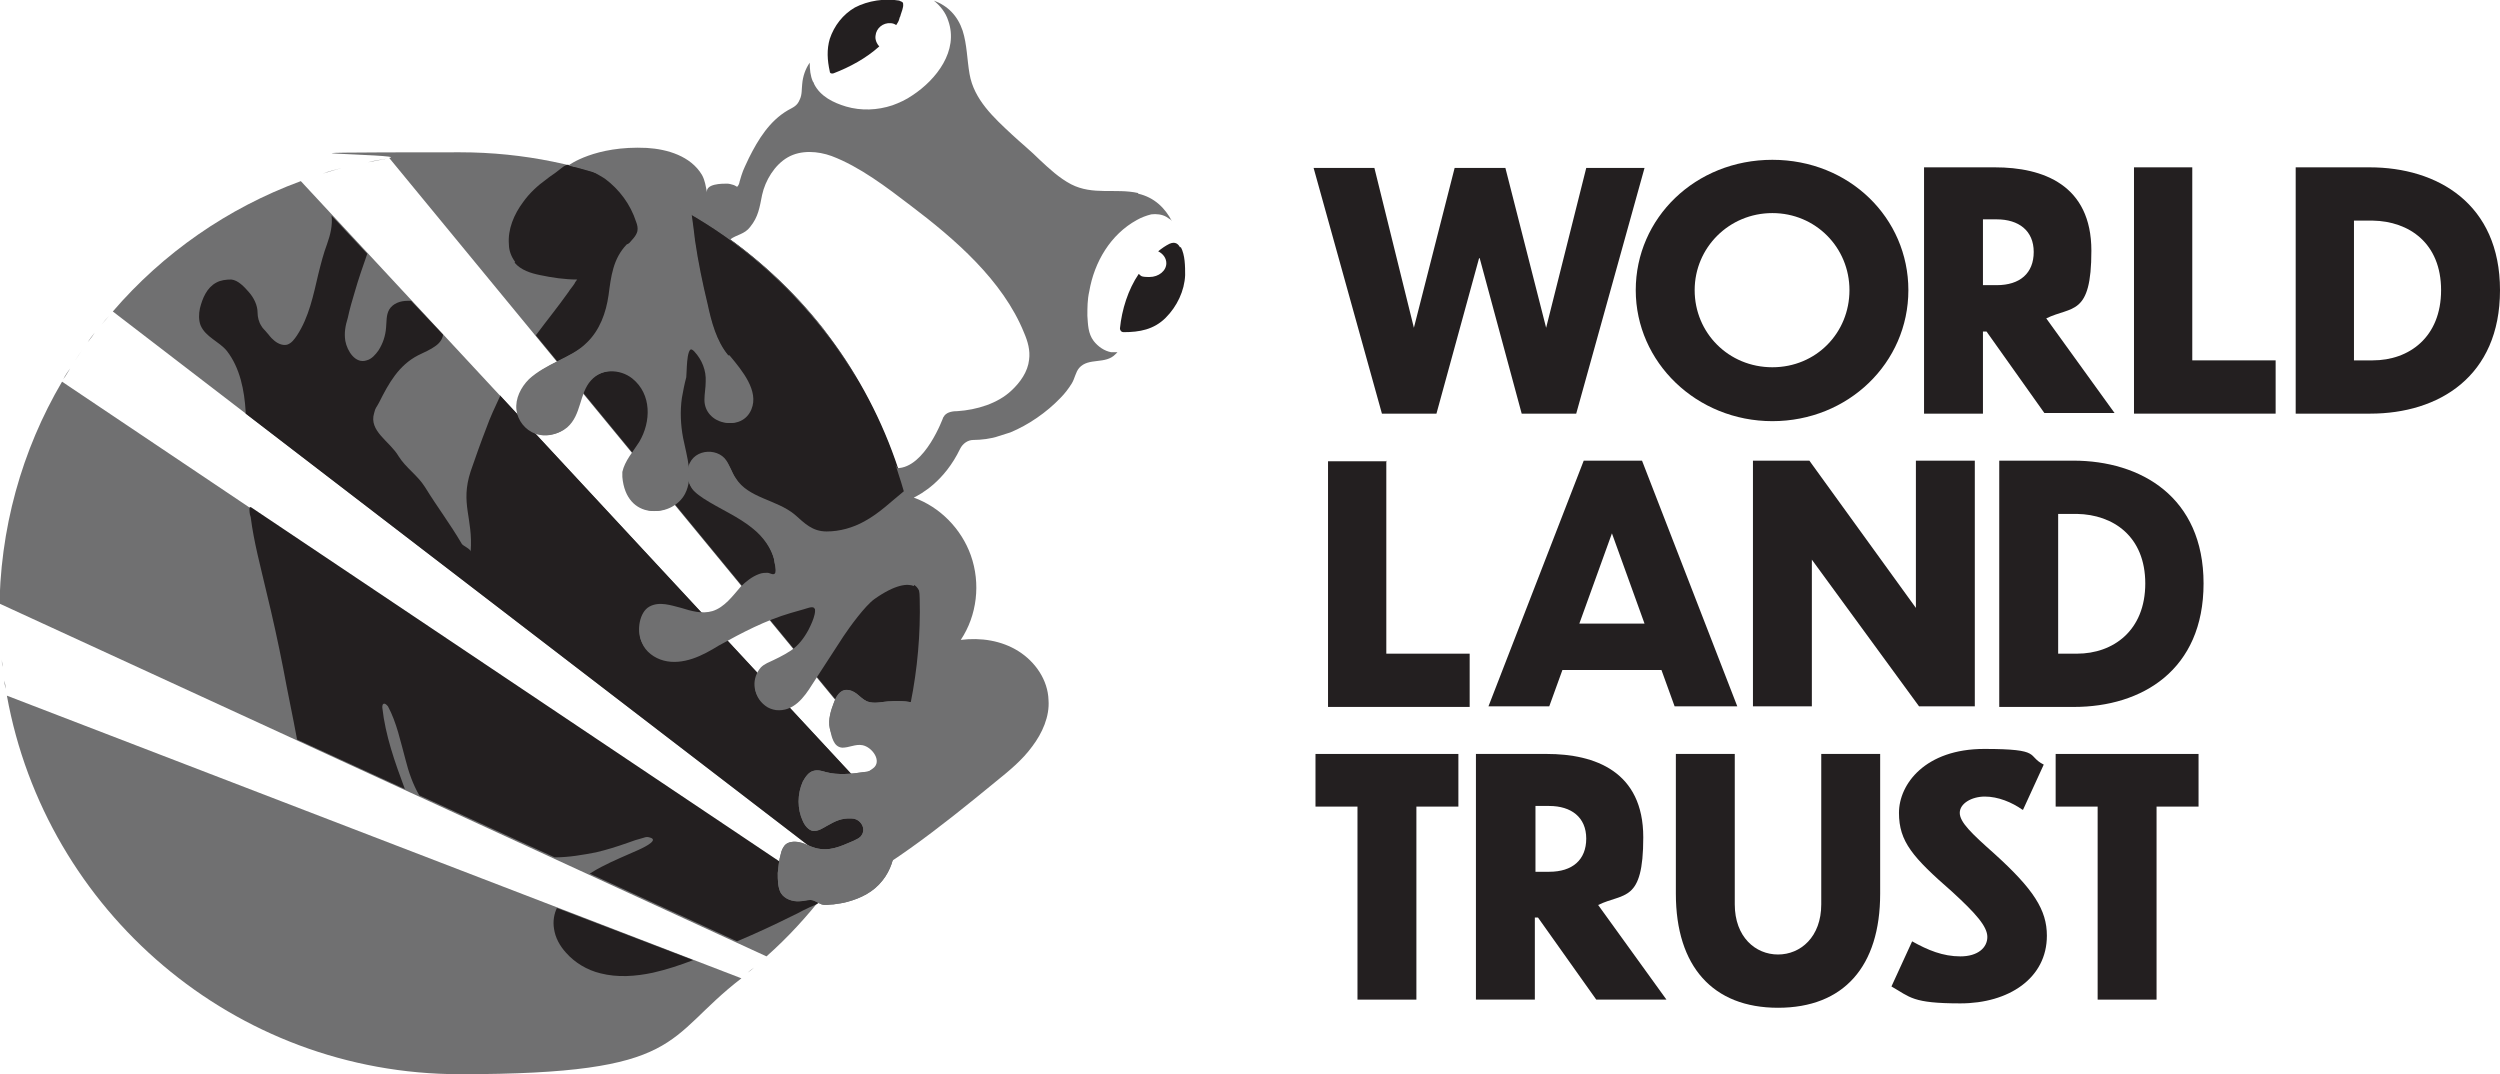
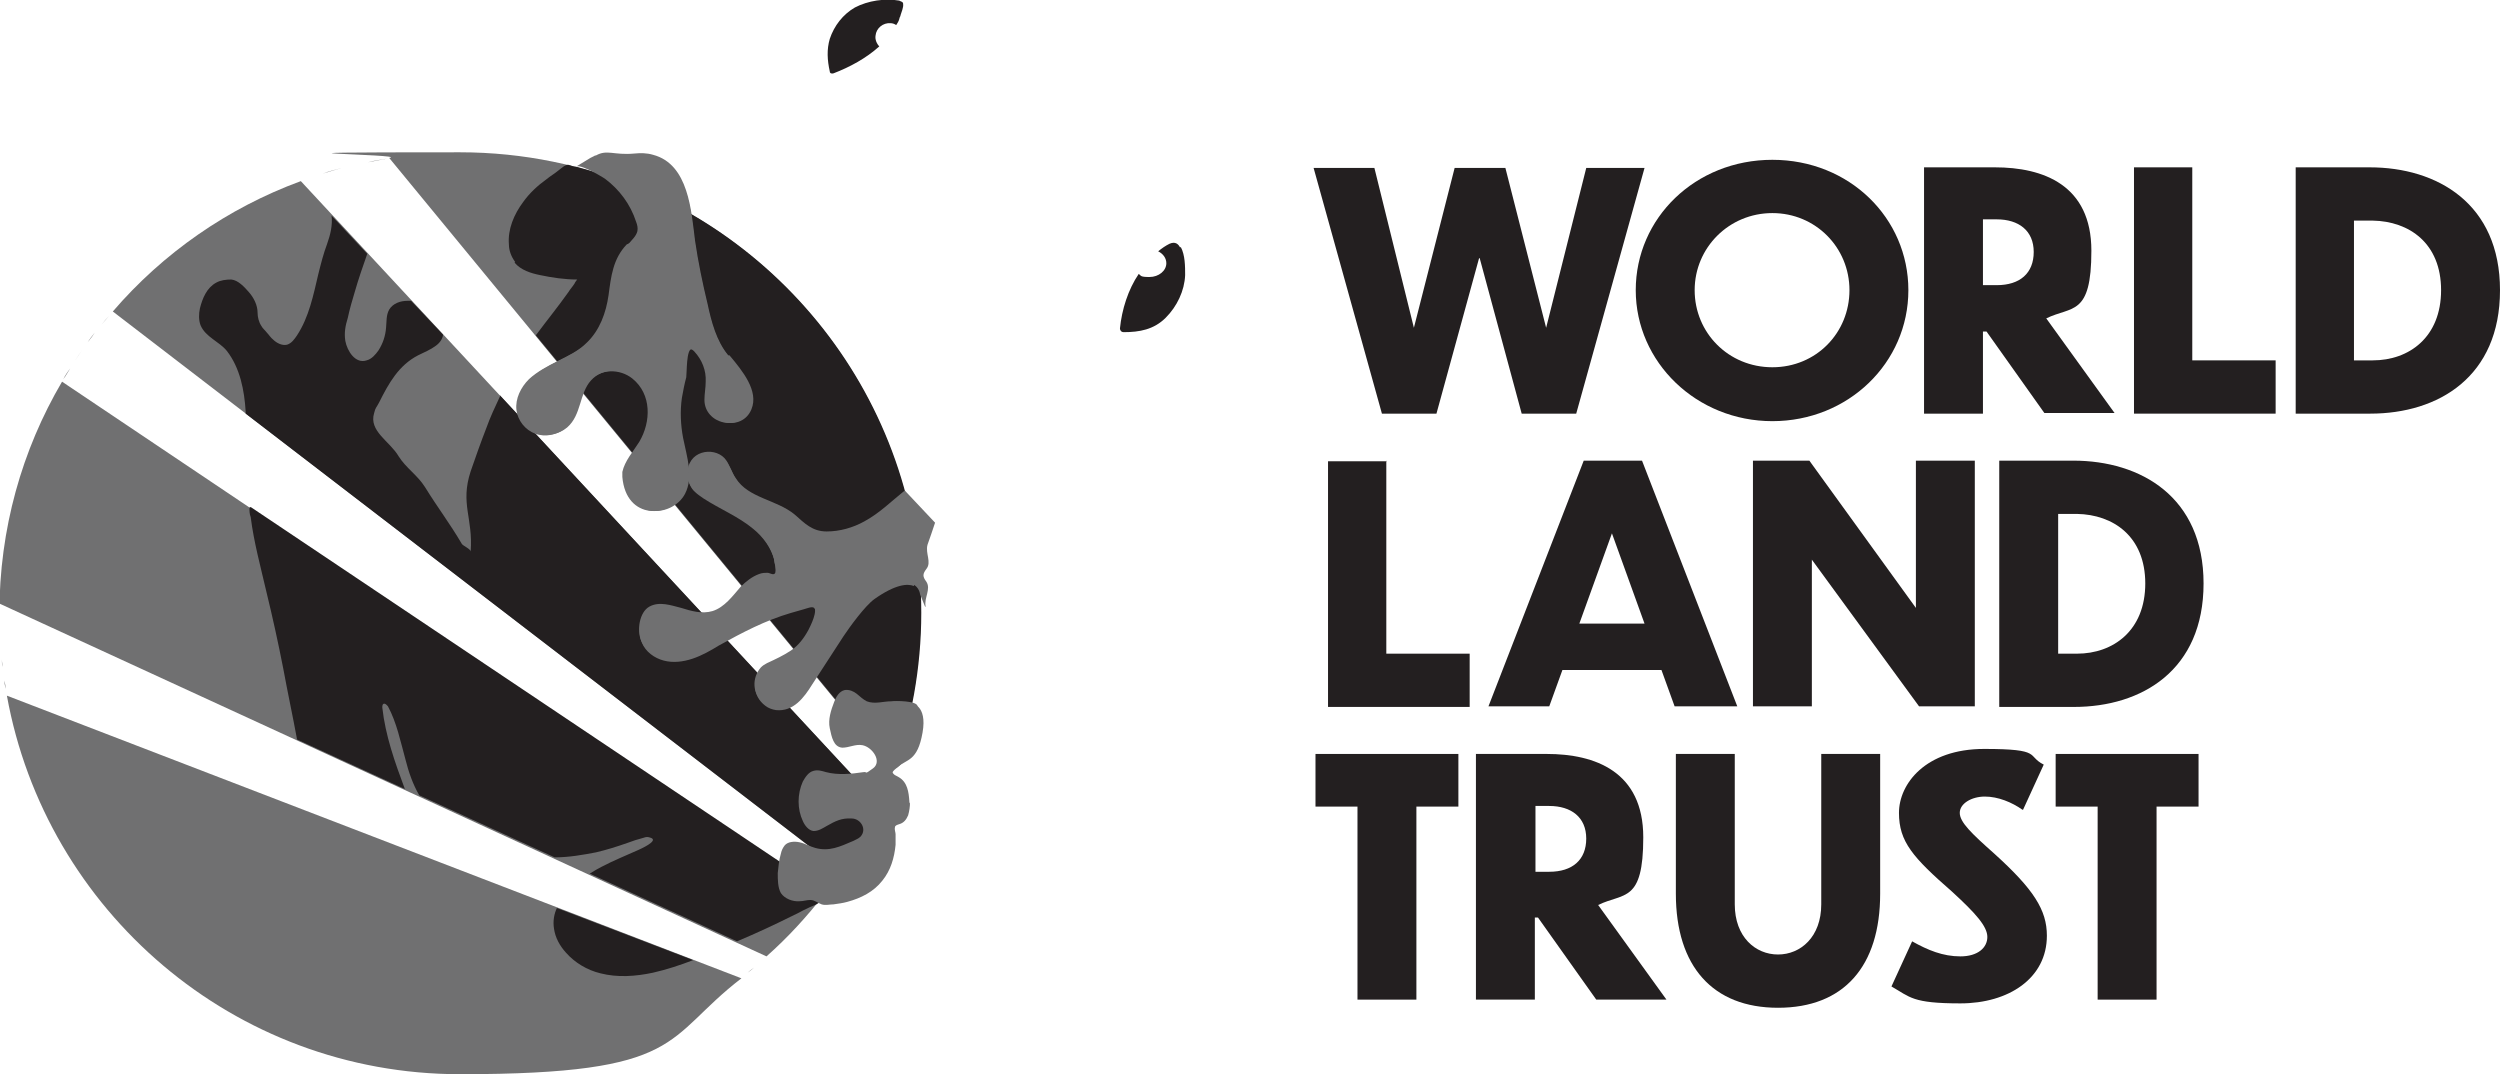
<svg xmlns="http://www.w3.org/2000/svg" id="Layer_1" version="1.1" viewBox="0 0 398.9 171.4">
  <defs>
    <style>
      .st0 {
        fill: #231f20;
      }

      .st1 {
        fill: #707071;
      }
    </style>
  </defs>
  <g>
    <path class="st1" d="M55.1,26.7c1-.3,2-.5,3-.7-1,.2-2,.4-3,.7Z" />
    <path class="st1" d="M58.7,25.9c1-.2,2.1-.4,3.1-.6-1,.2-2.1.3-3.1.6Z" />
    <path class="st1" d="M142.5,122.9c2.8-7.8,4.4-16.2,4.4-25.1,0-40.6-32.9-73.5-73.5-73.5s-7.6.3-11.3.9l80.4,97.7Z" />
    <path class="st1" d="M51.5,27.7c1-.3,2-.6,3-.9-1,.3-2,.5-3,.9Z" />
    <path class="st1" d="M48.4,28.8c.9-.3,1.7-.6,2.6-.9-.9.3-1.7.6-2.6.9Z" />
    <path class="st1" d="M48,28.9c-11.7,4.3-22,11.5-30,20.8l116.3,89.3c2.3-3.4,4.3-6.9,6-10.7L48,28.9Z" />
  </g>
  <path class="st0" d="M82.1,41.9c1,1.2,2.6,1.7,4.1,2,1.9.4,3.9.7,5.9.7,0,0-.4.5-.4.6-.3.5-.7.9-1,1.4-1.7,2.4-3.5,4.6-5.2,6.9l57.1,69.4c2.8-7.8,4.4-16.3,4.4-25.1,0-34.2-23.4-63-55.1-71.2-.4,0-.8-.2-1.2-.3,0,0,0,0,0,0-.5-.1-1.3.7-1.6.9-.6.5-1.3.9-1.9,1.4-1.4,1-2.7,2.2-3.7,3.6-1.5,2-2.5,4.4-2.3,6.8,0,1,.4,2,1,2.8Z" />
  <path class="st0" d="M133.4,140.3c.3-.4.6-.8.9-1.2h0c-.3.4-.6.8-.8,1.2Z" />
-   <path class="st0" d="M140.3,128.3s0,0,0,0c0,0,0,0,0,0Z" />
-   <path class="st0" d="M141.1,126.4c.2-.4.3-.8.5-1.1-.2.4-.3.8-.5,1.1Z" />
  <path class="st0" d="M79.8,63.2c-.8,1.7-1.6,3.4-2.2,5.1-.9,2.3-1.7,4.6-2.5,6.9-1.7,5.2.4,7.4,0,12.8,0-.4-1.2-.9-1.4-1.2-2-3.4-3.8-5.7-5.9-9.1-1.2-1.9-3-3-4.2-4.9-1.4-2.4-4.8-4-3.9-6.9.2-.9.4-.9.8-1.7,1.5-3,3.1-5.9,6.2-7.5,1-.5,2-.9,2.8-1.5.7-.5,1.1-1.1,1.2-1.8l-5.1-5.4c-.2,0-.4,0-.6,0-1.1,0-2.3.4-2.9,1.4-.5.9-.4,1.9-.5,2.9-.1,1.3-.5,2.5-1.2,3.6-.5.7-1.1,1.4-1.9,1.6-1.8.6-3.1-1.5-3.4-3.1-.2-1.3,0-2.4.4-3.7.3-1.4.7-2.8,1.1-4.1.6-2.1,1.3-4.1,2-6.1l-5.7-6.1c.2,1.5-.2,3.1-.7,4.5-.6,1.6-1,3.2-1.4,4.8-.8,3.4-1.5,6.9-3.4,9.8-.4.6-.9,1.3-1.6,1.5-.8.2-1.7-.3-2.2-.8-.4-.3-.7-.8-1-1.1-.3-.4-.7-.7-.9-1.1-.4-.6-.6-1.4-.6-2.1,0-1.2-.6-2.4-1.4-3.3-.7-.8-1.7-1.9-2.8-2-.8,0-1.7.1-2.4.5-1.5.8-2.2,2.5-2.6,4.1-.2.9-.2,1.9.1,2.7.8,1.9,3,2.6,4.2,4.1,2.1,2.7,2.8,6.3,3,9.7,0,.1,0,.2,0,.3l95,72.9c2.3-3.4,4.3-6.9,6-10.7l-60.5-65.2Z" />
  <path class="st1" d="M12,57.5c.4-.6.7-1.1,1.1-1.6-.4.5-.8,1.1-1.1,1.6Z" />
  <path class="st1" d="M16.2,51.8c.4-.5.8-1,1.2-1.4-.4.5-.8.9-1.2,1.4Z" />
  <path class="st1" d="M14,54.6c.4-.5.8-1,1.1-1.5-.4.5-.8,1-1.1,1.5Z" />
  <path class="st1" d="M10.1,60.5c.3-.6.7-1.2,1.1-1.7-.4.6-.7,1.2-1.1,1.7Z" />
  <path class="st1" d="M132.5,141.6s0,0,.1-.1c0,0,0,0-.1.1Z" />
  <path class="st1" d="M9.9,60.9C3.5,71.8-.1,84.4-.1,97.9s0,.5,0,.8c0-.8,0-1.6,0-2.4l122.4,56.3c3.4-3,6.5-6.4,9.3-10L9.9,60.9Z" />
  <path class="st0" d="M131.8,142.5c.3-.5.7-.9,1-1.4-.3.5-.7.9-1,1.4Z" />
  <path class="st0" d="M39.8,81c0,.5,0,1,.2,1.5.5,4,1.6,8,2.5,11.9,1,4.1,1.9,8.2,2.7,12.3.7,3.8,1.5,7.5,2.2,11.3l17.2,7.9c-1.6-4.3-3.1-8.5-3.6-13,0-.2,0-.5.2-.6.3-.1.5.2.7.4,1.4,2.6,2,5.6,2.8,8.5.5,2,1.2,4,2.2,5.7l21.6,9.9c2.3,0,4.5-.4,6.6-.8,1.7-.4,3.3-.9,5-1.5.8-.3,1.7-.6,2.5-.8.6-.2.7-.2,1.3,0,1.2.5-1.8,1.8-2,1.9-2,.9-4,1.7-5.9,2.7-.6.3-1.3.7-1.9,1.1l23.5,10.8c3.1-1.3,6.1-2.7,9.1-4.2.7-.3,1.3-.7,2-1,.5-.3,1.6-.6,2-1,.4-.5.8-1,1.2-1.5l-91.9-61.6Z" />
  <path class="st1" d="M.4,106.4c0-.4-.1-.8-.1-1.2,0,.4,0,.8.1,1.2Z" />
  <path class="st1" d="M.9,109.9c0-.4-.1-.9-.2-1.3,0,.4.1.9.2,1.3Z" />
  <path class="st1" d="M0,102c0-.5,0-1,0-1.5,0,.5,0,1,0,1.5Z" />
  <path class="st1" d="M120.3,154.4c-.3.3-.6.5-1,.8.3-.3.6-.5,1-.8Z" />
  <path class="st1" d="M1.1,111c6.2,34.3,36.2,60.4,72.3,60.4s32.4-5.7,44.9-15.3L1.1,111Z" />
  <path class="st0" d="M88.9,144.8c-.5,1-.7,2.2-.5,3.4.2,1.4.9,2.7,1.9,3.8,1.4,1.6,3.4,2.8,5.5,3.3,2.7.7,5.6.5,8.4-.1,2.2-.5,4.3-1.2,6.4-2l-21.7-8.3Z" />
  <path class="st0" d="M188.3,39.5c-.3-.6-.8-1-1.7-.6-.6.3-1.2.7-1.8,1.2.8.4,1.3,1.1,1.3,1.9,0,1.2-1.2,2.2-2.7,2.2s-1.3-.2-1.7-.5c-1.7,2.5-2.7,5.7-3,8.7,0,.3.2.6.6.6,2.5,0,4.8-.4,6.7-2.3,1.8-1.8,3-4.3,3.1-6.8,0-1.4,0-3.2-.7-4.5Z" />
  <path class="st0" d="M139.7,5.7c.1-1.2,1.2-2.1,2.4-2,.3,0,.6.1.9.3.2-.3.4-.6.5-1,0-.2.2-.4.2-.6.1-.4.5-1.2.4-1.8,0-.1,0-.2-.2-.3-.1-.1-.3-.1-.4-.2-2.3-.4-5,0-7.1,1.1-1.9,1.1-3.3,2.9-4,5-.5,1.7-.4,3.4,0,5.2,0,.3.3.4.6.3,2.6-1,5.2-2.4,7.3-4.3-.4-.4-.7-1.1-.6-1.7Z" />
-   <path class="st1" d="M145.1,128.2c0,0,0-.2,0-.3-.1-1.5-.3-3.1-1.7-3.9-.3-.2-.7-.3-.9-.6-.4-.4,1.2-1.1,1.4-1.7.2-1.1-.6-1.6.1-2.4s.8-.9.9-1.4c.2-.7.8-1.2.5-1.8-.4-.8.6-1.7.5-2.6.2-.2.5-.4.5-.8,0-.9-3.6-.9-4.2-.8-1.3,0-2.7.5-3.9,0-.6-.3-1.1-.8-1.6-1.2s-1.2-.7-1.9-.6c-.9.2-1.4,1.1-1.7,1.9-.5,1.3-1,2.8-.7,4.2s1.4,2.8,2.8,2.8c1.1,0,2.1-.6,3.2-.4,1.6.3,2.8,2.9,1.3,4-.6.4-1.3.5-1.9.6-2,.3-4.1.5-6,0-.7-.2-1.3-.4-2-.2-.8.2-1.3,1-1.7,1.7-.9,2-.9,4.4,0,6.3.3.7.9,1.5,1.7,1.6.8,0,1.4-.4,2.1-.8,1.4-.8,2.4-1.3,4-1.2,1.4,0,2.5,1.7,1.4,2.9-.3.3-.8.5-1.2.7-2.1.9-3.8,1.7-6,1.1-.8-.2-1.6-.7-2.5-.9s-1.9-.1-2.4.5c-.3.4-.5.8-.6,1.3-.3,1-.4,2.1-.5,3.1,0,1.1,0,2.3.5,3.2.6,1,1.9,1.4,3,1.3.6,0,1.1-.2,1.7-.2.7,0,1.2.5,1.8.7s1.3,0,1.9,0c.7-.1,1.5-.2,2.2-.4,2.2-.6,4.2-1.6,5.6-3.4,1.3-1.6,1.9-3.6,2.1-5.7,0-.6,0-1.1,0-1.7,0-.3-.2-.7-.1-1.1,0-.3.4-.4.7-.5.7-.2,1.1-.7,1.4-1.4.2-.7.3-1.4.3-2.1Z" />
  <path class="st1" d="M116.2,56.7c-1.9-2.3-2.7-5.4-3.3-8.2-.8-3.3-1.5-6.7-2-10.1-.6-4.7-1-12.2-6.7-13.7-1-.3-2-.3-3-.2-3.3.3-4.3-.7-6.1.3,0,0-.2,0-.3.1-.2.1-.4.2-.6.3-1.5.9-2.3,1.4-2.3,1.4.6-.5,4,1.5,4.6,1.9,2.3,1.7,4.1,4.1,5,6.9.2.5.3,1,.2,1.5-.2.8-.9,1.4-1.4,2-2.2,2.3-2.5,5.1-2.9,8.1-.4,2.8-1.4,5.6-3.5,7.6-1.3,1.3-3,2.1-4.6,2.9-1.6.8-3.3,1.7-4.6,2.9-1.3,1.3-2.2,3.1-2,4.9.2,1.7,1.4,3.2,3,3.8,1.6.6,3.5.2,4.8-.9,2.3-2,1.9-5.4,3.8-7.5,1.8-2,4.9-2,6.9-.4,3.1,2.5,3,6.9,1.1,10.1-1,1.6-2.3,3-2.7,4.8,0,.3,0,.6,0,.9.6,7,7.7,6.5,9.7,2.7,1.4-2.7.3-5.9-.3-8.9-.4-2.1-.5-4.3-.2-6.4.2-1.1.4-2.2.7-3.3.1-.7,0-4.6.9-4.5.3,0,.5.2.7.4,1.2,1.3,1.9,3,1.8,4.8,0,1-.2,1.9-.2,2.9,0,3.9,5.7,5.2,7.2,1.5,1.2-2.9-1.4-6.1-3.5-8.6Z" />
  <path class="st1" d="M147.7,96.8c-.3-1.4.9-2.8.1-4-.6-.8-.6-1.2,0-2,.9-1.1-.2-2.5.2-3.9.4-1.1.8-2.3,1.2-3.5l-4.8-5.1c0,0-.1.1-.2.1-2.1,1.7-3.9,3.5-6.3,4.8-1.8,1-3.9,1.6-6,1.6-2.3,0-3.5-1.3-5.1-2.7-2.9-2.4-7.4-2.6-9.4-5.8-.7-1-1-2.3-1.8-3.2-1.8-1.9-6-1.2-5.9,2.6,0,1,.4,1.9,1.1,2.5.4.4.9.7,1.3,1,2.6,1.7,5.6,2.9,8,4.9,1.6,1.3,2.9,3.1,3.4,5.1,0,.3.1.7.2,1.1,0,.5.1.6,0,1.1-.2.5-.9,0-1.2,0-.5,0-.9,0-1.4.2-1.1.4-2.1,1.2-2.9,2-1.3,1.5-2.6,3.3-4.5,3.9-1.7.5-3.4,0-5-.5-1.6-.4-3.5-1.1-5.1-.2-1.6.9-2,3.8-1.3,5.4.6,1.5,2,2.5,3.5,2.9,1.5.4,3.1.2,4.6-.3,1.5-.5,2.9-1.3,4.2-2.1,3.8-2.1,7.4-4,11.5-5.2.7-.2,1.4-.4,2.1-.6.4-.1,1.3-.5,1.6-.2.8.7-.5,3.2-.8,3.8-.7,1.3-1.6,2.5-2.8,3.3-1.2.8-2.5,1.4-3.8,2-.4.2-.7.4-1,.7-1.4,1.6-1.5,4.2.6,5.8.5.4,1.1.6,1.7.7,2.8.3,4.5-2,5.8-4.1,1.7-2.6,3.3-5.1,5-7.7,1-1.5,3.4-4.8,4.9-5.9,6.8-4.8,7.4-.6,7.4-.5l.8,2Z" />
  <g>
    <path class="st1" d="M145.1,128.2c0,0,0-.2,0-.3-.1-1.5-.3-3.1-1.7-3.9-.3-.2-.7-.3-.9-.6-.4-.4,1.2-1.1,1.4-1.7.2-1.1-.6-1.6.1-2.4s.8-.9.9-1.4c.2-.7.8-1.2.5-1.8-.4-.8.6-1.7.5-2.6.2-.2.5-.4.5-.8,0-.9-3.6-.9-4.2-.8-1.3,0-2.6.5-3.9,0-.6-.3-1.1-.8-1.6-1.2s-1.2-.7-1.9-.6c-.9.2-1.4,1.1-1.7,1.9-.5,1.3-1,2.8-.7,4.2.3,1.4.6,3,2,3.1,1.1,0,2.1-.6,3.2-.4,1.6.3,3.2,2.6,1.7,3.7s-.8.5-1.5.6c-2,.3-4.1.5-6,0-.7-.2-1.3-.4-2-.2-.8.2-1.3,1-1.7,1.7-.9,2-.9,4.4,0,6.3.3.7.9,1.5,1.7,1.6.8,0,1.4-.4,2.1-.8,1.4-.8,2.4-1.3,4-1.2,1.4,0,2.5,1.7,1.4,2.9-.3.3-.8.5-1.2.7-2.1.9-3.8,1.7-6,1.1-.8-.2-1.6-.7-2.5-.9s-1.9-.1-2.4.5c-.3.4-.5.8-.6,1.3-.3,1-.4,2.1-.5,3.1,0,1.1,0,2.3.5,3.2.6.9,1.9,1.4,3,1.3.6,0,1.1-.2,1.7-.2.7,0,1.2.5,1.8.7s1.3,0,1.9,0c.7-.1,1.5-.2,2.2-.4,2.2-.6,4.2-1.6,5.6-3.4,1.3-1.6,1.9-3.6,2.1-5.7,0-.6,0-1.1,0-1.7,0-.3-.2-.7-.1-1.1,0-.3.4-.4.7-.5.7-.2,1.1-.7,1.4-1.4.2-.7.3-1.4.3-2.1Z" />
    <path class="st1" d="M109.2,60.2c.1-.7,0-4.6.9-4.5.3,0,.5.2.7.4,1.2,1.3,1.9,3,1.8,4.8,0,1-.2,1.9-.2,2.9,0,3.9,5.7,5.2,7.2,1.5,1.2-2.9-1.4-6.1-3.5-8.6-1.9-2.3-2.7-5.4-3.3-8.2-.8-3.3-1.5-6.7-2-10.1-.3-2.3-.5-5.2-1.4-7.8-.3,4.8-9.4,8.4-9.4,8.4-2.2,2.3-2.5,5.1-2.9,8.1-.4,2.8-1.4,5.6-3.5,7.6-1.3,1.3-3,2.1-4.6,2.9-1.6.8-3.3,1.7-4.6,2.9-1.3,1.3-2.2,3.1-2,4.9.2,1.7,1.4,3.2,3,3.8,1.6.6,3.5.2,4.8-.9,2.3-2,1.9-5.4,3.8-7.5,1.8-2,4.9-2,6.9-.4,3.1,2.5,3,6.9,1.1,10.1-1,1.6-2.3,3-2.7,4.8,0,.3,0,.6,0,.8.6,7,7.7,6.5,9.7,2.7,1.4-2.7.3-5.9-.3-8.9-.4-2.1-.5-4.3-.2-6.4.2-1.1.4-2.2.7-3.3Z" />
    <path class="st1" d="M136.1,84.3h0c-1.3.5-2.7.8-4.1.8-2.3,0-3.5-1.3-5.1-2.7-2.9-2.4-7.4-2.6-9.4-5.8-.7-1-1-2.3-1.8-3.2-1.8-1.9-6-1.2-5.9,2.6,0,.9.4,1.9,1.1,2.5.4.4.9.7,1.3,1,2.6,1.7,5.6,2.9,8,4.9,1.6,1.3,2.9,3.1,3.4,5.1,0,.3.1.7.2,1.1,0,.5.1.6,0,1.1-.2.5-.9,0-1.2,0-.5,0-.9,0-1.4.2-1.1.4-2.1,1.2-2.9,2-1.3,1.5-2.6,3.3-4.5,3.9-1.7.5-3.4,0-5-.5-1.6-.4-3.5-1.1-5.1-.2-1.6.9-2,3.8-1.3,5.4.6,1.5,2,2.5,3.5,2.9,1.5.4,3.1.2,4.6-.3,1.5-.5,2.9-1.3,4.2-2.1,3.8-2.1,7.4-4,11.5-5.2.7-.2,1.4-.4,2.1-.6.4-.1,1.3-.5,1.6-.2.8.7-.5,3.2-.8,3.8-.7,1.3-1.6,2.5-2.8,3.3-1.2.8-2.5,1.4-3.8,2-.4.2-.7.4-1,.7-1.4,1.6-1.5,4.2.6,5.8.5.4,1.1.6,1.7.7,2.8.3,4.5-2,5.8-4.1,1.7-2.6,3.3-5.1,5-7.7,1-1.5,3.4-4.8,4.9-5.9,3.4-2.4,5.3-2.5,6.3-2.1h0c.8-1.3-1.6-2.1-2.6-6-1-3.9-6.9-3-6.9-3Z" />
    <path class="st1" d="M145.4,112.2s2.6.2,1.8,4.7c-.8,4.6-2.5,4.2-4,5.5s.7-8.7.7-8.7l1.4-1.5Z" />
  </g>
  <path class="st0" d="M236,41.2l-6.8,24.8h-8.7l-10.9-39.2h9.7l6.3,25.5,6.5-25.5h8.1l6.5,25.5,6.4-25.5h9.3l-10.9,39.2h-8.7l-6.7-24.8Z" />
  <path class="st0" d="M304.5,46.3c0,11.6-9.6,20.9-21.7,20.9s-21.8-9.4-21.8-20.9,9.5-20.8,21.8-20.8,21.7,9.3,21.7,20.8ZM270.4,46.3c0,6.8,5.4,12.3,12.4,12.3s12.3-5.5,12.3-12.3-5.4-12.3-12.3-12.3-12.4,5.5-12.4,12.3Z" />
  <path class="st0" d="M317,52.9h-.6v13.1h-9.4V26.7h11.3c7.7,0,15.4,2.8,15.4,13.3s-3.1,8.8-7.2,10.8l10.9,15.1h-11.2l-9.3-13.1ZM316.4,35v10.5h2.2c3.7,0,5.9-1.9,5.9-5.3s-2.4-5.2-5.9-5.2h-2.2Z" />
-   <path class="st0" d="M349.8,26.7v30.8h13.3v8.5h-22.6V26.7h9.4Z" />
+   <path class="st0" d="M349.8,26.7v30.8h13.3v8.5h-22.6V26.7h9.4" />
  <path class="st0" d="M366.3,26.7h11.8c10.8,0,20.8,5.8,20.8,19.6s-9.8,19.7-20.7,19.7h-11.9V26.7ZM375.6,57.5h3c5.8,0,10.9-3.7,10.9-11.2s-5.1-11-10.9-11.1h-3v22.3Z" />
  <path class="st0" d="M221.2,73.5v30.8h13.3v8.5h-22.6v-39.2h9.4Z" />
  <path class="st0" d="M265,106.9h-15.7l-2.1,5.8h-9.7l15.2-39.2h9.3l15.2,39.2h-10l-2.1-5.8ZM262.4,99.5l-5.2-14.4-5.2,14.4h10.4Z" />
  <path class="st0" d="M289.1,89.3v23.4h-9.4v-39.2h9l17,23.5v-23.5h9.4v39.2h-8.9l-17.1-23.4Z" />
  <path class="st0" d="M319,73.5h11.8c10.8,0,20.8,5.8,20.8,19.6s-9.8,19.7-20.7,19.7h-11.9v-39.2ZM328.4,104.3h3c5.8,0,10.9-3.7,10.9-11.2s-5.1-11-10.9-11.1h-3v22.3Z" />
  <path class="st0" d="M216.6,128.7h-6.7v-8.4h22.8v8.4h-6.7v30.8h-9.4v-30.8Z" />
  <path class="st0" d="M245.5,146.4h-.6v13.1h-9.4v-39.2h11.3c7.7,0,15.4,2.8,15.4,13.3s-3.1,8.8-7.2,10.8l10.9,15.1h-11.2l-9.3-13.1ZM245,128.6v10.5h2.2c3.7,0,5.9-1.9,5.9-5.3s-2.4-5.2-5.9-5.2h-2.2Z" />
  <path class="st0" d="M283.7,160.8c-10.4,0-16.3-6.6-16.3-18.2v-22.3h9.4v24c0,5.2,3.3,8,6.9,8s6.9-2.8,6.9-8v-24h9.4v22.3c0,11.6-5.8,18.2-16.3,18.2Z" />
  <path class="st0" d="M322.7,129.2c-1.7-1.2-3.9-2.1-6-2.1s-4,1.1-4,2.6,1.9,3.3,5.5,6.5c6.3,5.7,8.4,9,8.4,13.1,0,6.8-6.1,10.8-13.8,10.8s-8-1-11-2.7l3.3-7.2c2.5,1.4,4.9,2.4,7.7,2.4s4.3-1.4,4.3-3.1-1.9-3.8-5.6-7.2c-6.3-5.5-8.5-8-8.5-12.6s4.2-10.2,13.6-10.2,6.7,1.1,9.5,2.5l-3.3,7.2Z" />
  <path class="st0" d="M334.7,128.7h-6.7v-8.4h22.8v8.4h-6.7v30.8h-9.4v-30.8Z" />
-   <path class="st1" d="M181.6,30.8c-3.6-.8-7.2.4-10.7-1.4-1.9-1-3.5-2.5-5-3.9-1.4-1.4-3-2.7-4.4-4-2.9-2.7-6.1-5.6-6.8-9.7-.4-2.3-.4-4.7-1.1-6.9-.8-2.4-2.4-4-4.6-4.8,1,.8,1.9,1.9,2.3,3.2,1.7,4.8-1.9,9.4-5.7,11.9-1,.7-2.1,1.2-3.2,1.6-2.4.8-5,.9-7.4.2-2-.6-4.1-1.6-5.1-3.6,0-.1-.1-.3-.2-.4-.4-.9-.5-1.9-.5-3-.7,1-1.1,2.2-1.2,3.4-.1.8,0,1.7-.4,2.5-.4,1-1,1.2-1.9,1.7-2.9,1.7-4.7,4.6-6.2,7.6-.4.9-.9,1.8-1.2,2.8-.1.3-.2.7-.3,1,0,.2-.2.7-.4.8,0,0-.5-.3-.6-.3-.3-.1-.7-.2-1-.2-.8,0-3.4,0-3.2,1.4-.2-1-.3-1.9-.8-2.8-1.8-3-5.5-4.1-8.8-4.3-8.3-.4-12.5,2.8-12.5,2.8,19.5,4.7,36,17.2,46,34-.2-.3-.3-.6-.5-.9,0,0,0,0,0,0-.5-.7-.9-1.5-1.4-2.2-.1-.2-.3-.4-.4-.6-.4-.6-.8-1.2-1.2-1.7-.2-.2-.3-.5-.5-.7-.4-.6-.9-1.2-1.3-1.8,0-.1-.2-.2-.3-.4-4.2-5.3-9.1-9.9-14.6-13.9,1.1-.8,2.3-.8,3.2-2,1.3-1.6,1.5-3.1,1.9-5.1.5-2.3,2-4.8,4.1-6,2.1-1.2,4.8-1,7-.2,4.5,1.7,8.8,5,12.6,7.9,7,5.3,14.7,11.9,18.1,20.3.6,1.4,1,2.8.8,4.3-.2,1.9-1.4,3.6-2.8,4.9-2.2,2.1-5.6,3.1-8.6,3.3-.7,0-1.6.1-2.1.7,0,0-.1.2-.2.3h0s-2.9,8.1-7.4,8.1c0-.2-.1-.4-.2-.5.6,1.8,1.2,3.7,1.7,5.6,0,0-.4,0-.4,0,.3.2.6.8.7,1.3,5.1,21.7-.4,45.6-14.4,63,10.4-4.8,19.5-12.1,28.4-19.4,2.1-1.7,4.2-3.4,5.8-5.6,1.6-2.1,2.8-4.8,2.6-7.4-.1-3.2-2.1-6.1-4.8-7.8-2.7-1.7-6-2.2-9.2-1.8,2.6-3.9,3.2-9,1.6-13.5-1.5-4.2-4.9-7.7-9.1-9.2,1.2-.6,4.9-2.6,7.4-7.8.4-.8,1.2-1.4,2.1-1.4,1.2,0,2.9-.2,4-.6,0,0,0,0,0,0,.6-.2,1.3-.4,1.9-.6,2.9-1.2,5.8-3.2,8-5.5.7-.7,1.3-1.5,1.8-2.3.5-.8.6-1.8,1.2-2.5,1.5-1.7,4.2-.5,5.8-2.2,0,0,.2-.2.3-.3-.4,0-.7,0-1,0-1.1-.2-2.1-.9-2.8-1.8-.9-1.2-.9-2.6-1-4,0-1.3,0-2.6.3-3.9.8-4.7,3.4-9.1,7.6-11.4.7-.4,1.5-.7,2.3-.9.8-.1,1.7,0,2.4.4.2.1.4.3.6.4.1,0,.2.2.3.3-1.1-2.1-2.8-3.8-5.4-4.4ZM112.7,30.8s0,0,0,0c0,0,0,0,0,0,0,0,0,0,0,0ZM117.7,30.8s0,0,0,0c0,0,0,0,0,0,0,0,0,0,0,0Z" />
</svg>